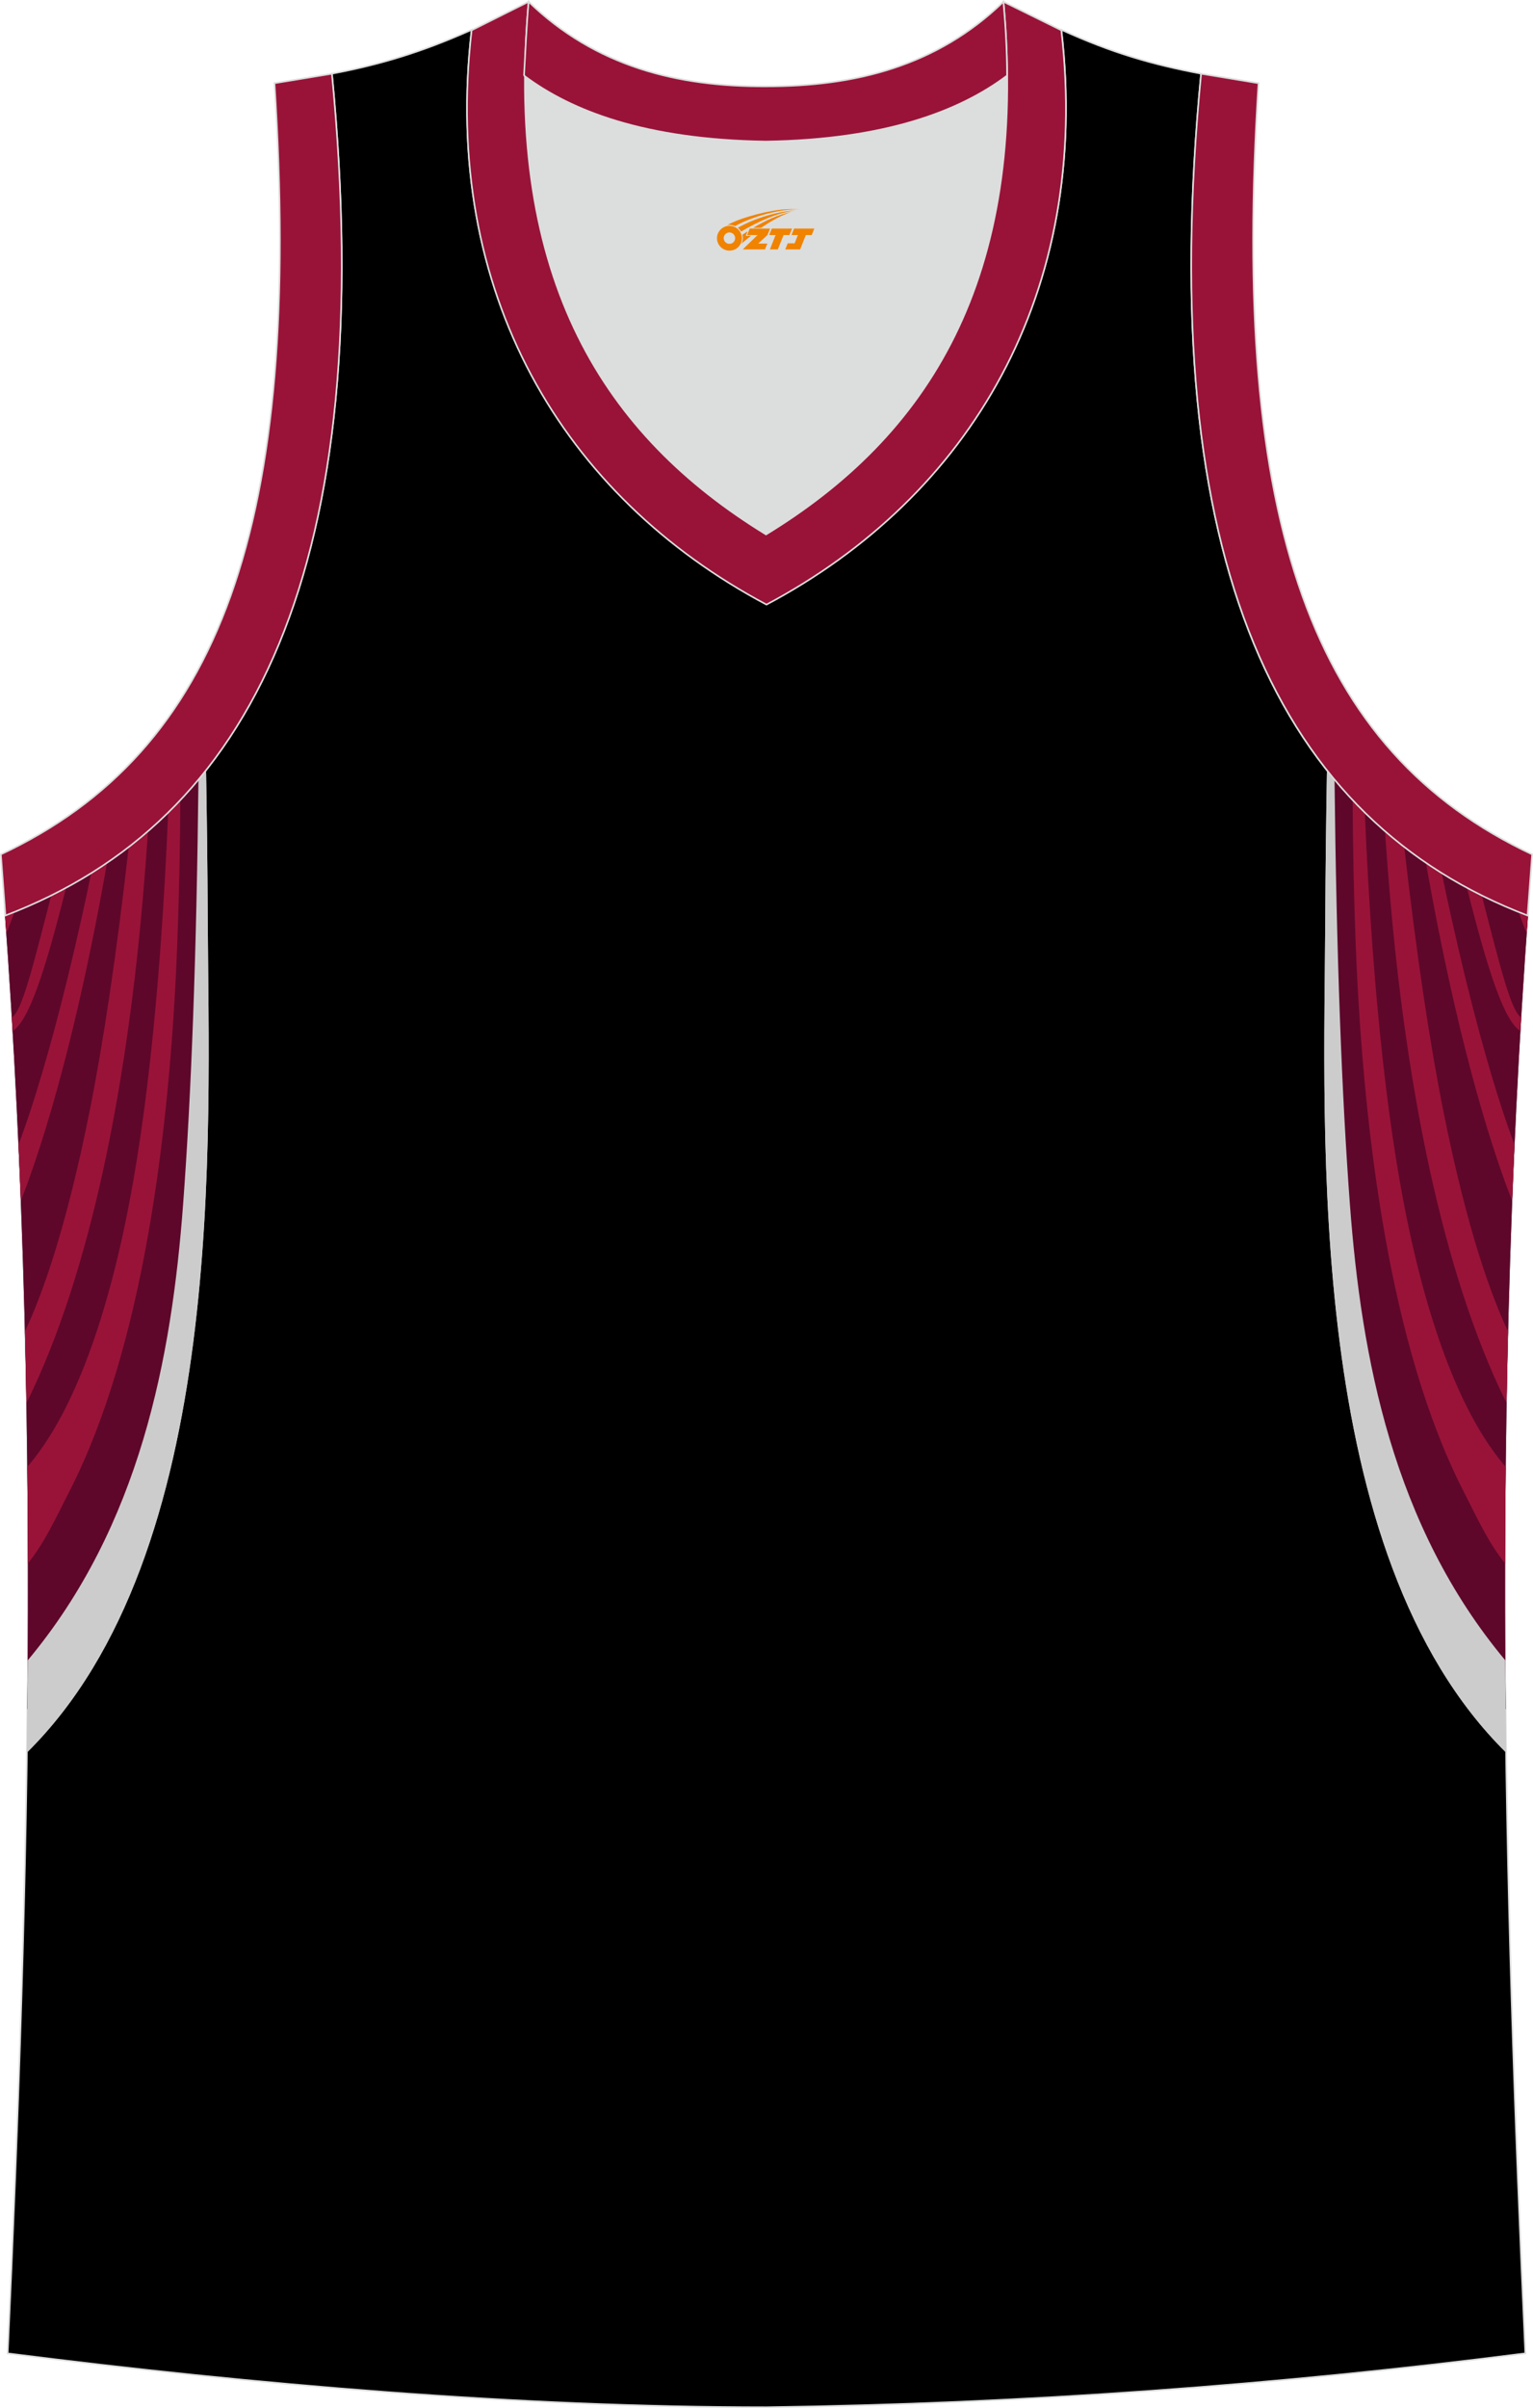
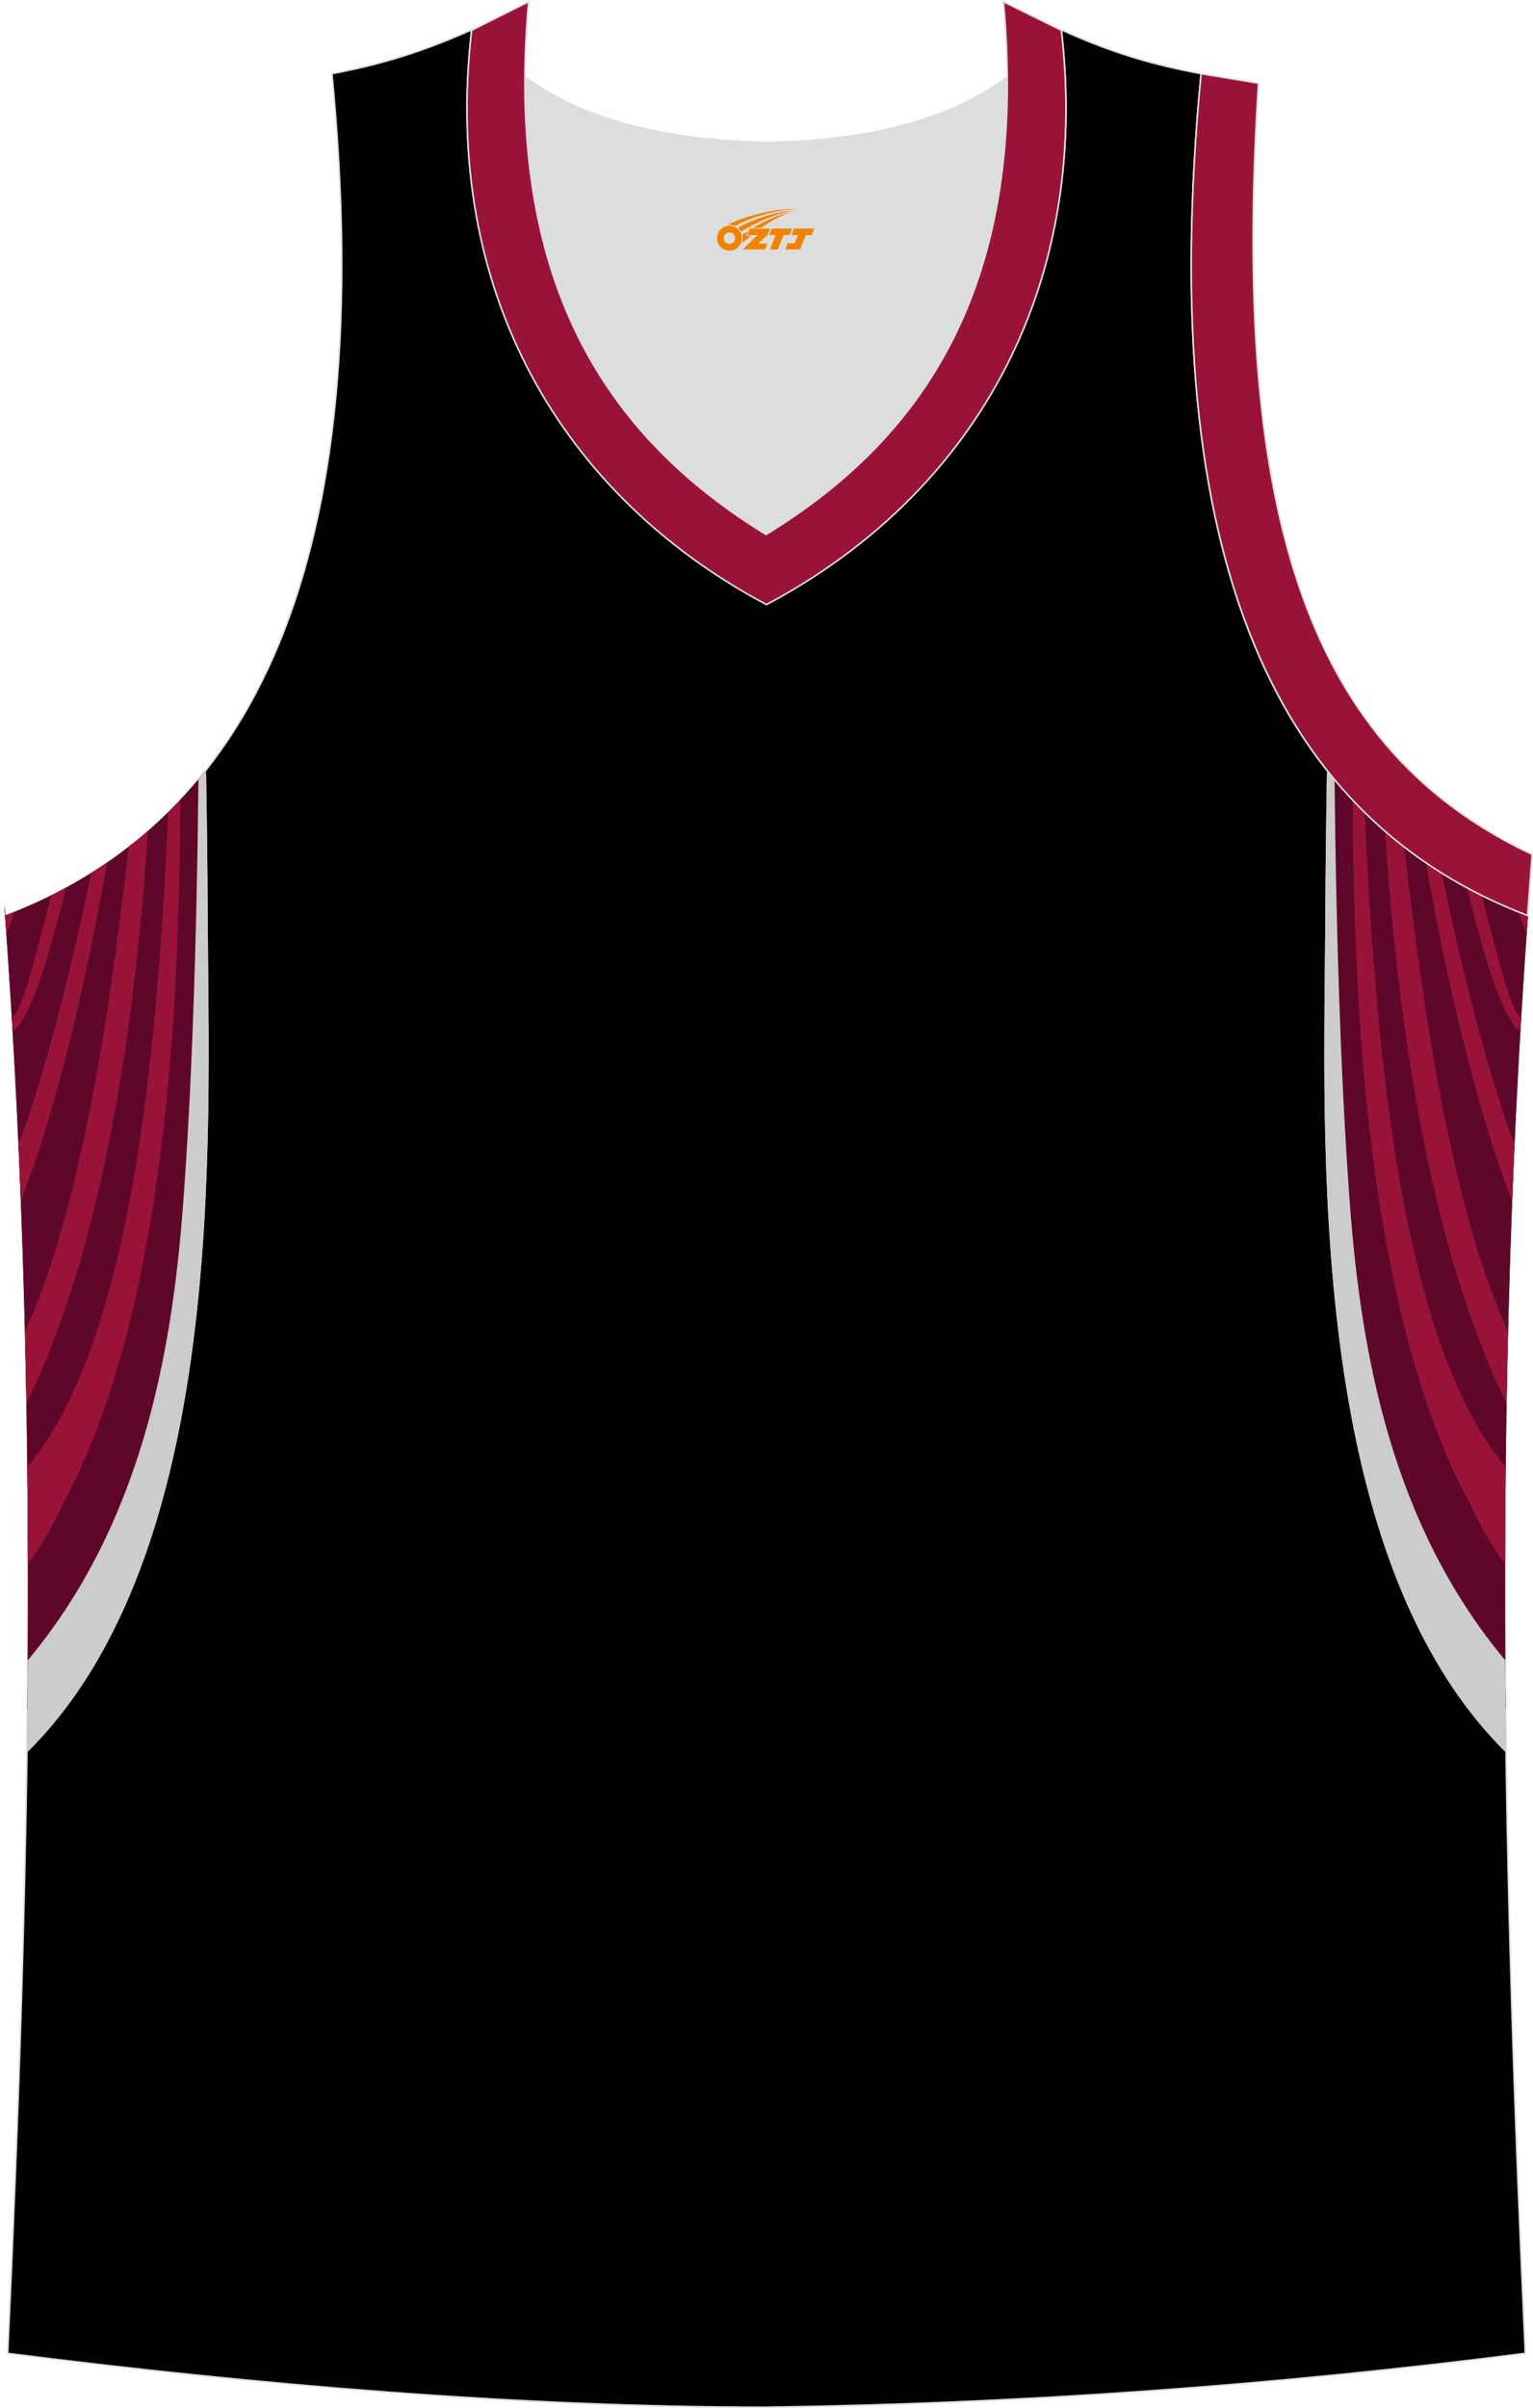
<svg xmlns="http://www.w3.org/2000/svg" version="1.1" id="图层_1" x="0px" y="0px" width="378.19px" height="593.62px" viewBox="0 0 378.19 593.62" enable-background="new 0 0 378.19 593.62" xml:space="preserve">
  <g>
    <path fill-rule="evenodd" clip-rule="evenodd" stroke="#DCDDDD" stroke-width="0.4" stroke-miterlimit="22.926" d="M189.09,593.42   L189.09,593.42L189.09,593.42L189.09,593.42z M189.09,593.42c64.04-0.89,126.07-5.47,187.21-13.28   c-5.36-116.81-8.26-234.52,0.78-356.8l-0.22,2.34c-60.92-23.21-92.27-86.24-80.55-207.52l0,0c-11.94-2.23-21.98-5.13-34.47-10.82   c7.48,64.71-22.54,114.92-72.74,141.58c-50.21-26.66-80.22-76.87-72.74-141.58c-12.5,5.58-22.65,8.59-34.47,10.82l0,0   C93.59,139.45,62.13,202.49,1.33,225.69l-0.22-2.34c9.04,122.17,6.14,239.98,0.78,356.8C62.46,587.84,128.07,593.42,189.09,593.42z   " />
    <g>
      <g>
        <path fill-rule="evenodd" clip-rule="evenodd" fill="#5E072A" d="M50.55,190.16c0.35,23.5,0.29,51.78-1.26,81.3     C47.15,312.19,41.4,354.41,30,388.01c-0.46,1.24-6.23,15.58-6.7,16.82c-0.08-0.16-2.44,4.19-5.67,8.42     c-3.17,4.16-7.19,8.36-10.88,8.07c0.67-65.05-0.69-130.85-5.66-197.97l0.22,2.34C20.95,218.2,37.51,206.56,50.55,190.16z" />
        <path fill-rule="evenodd" clip-rule="evenodd" fill="#991338" d="M5.16,295.95c0.6-1.53,1.19-3.06,1.74-4.58     c8.1-22.43,14.71-51.35,19.51-78.72c-1.29,0.88-2.59,1.74-3.91,2.57c-0.78,3.79-1.55,7.38-2.31,10.79     c-4.97,22.37-9.25,37.2-12.44,47.06c-1.11,3.39-2.1,6.2-2.97,8.52l-0.2,0.52C4.79,286.72,4.98,291.34,5.16,295.95L5.16,295.95z      M44.49,197.17c-0.06,11.14-0.28,23.12-0.76,35.55c-1.82,47.03-8.57,99.37-26.38,134.48c-4.04,7.91-6.22,12.82-10.44,18.19     c-0.02-7.93-0.07-15.87-0.15-23.82c0.29-0.33,0.5-0.58,0.61-0.71c5.55-6.68,15.06-21.37,22.62-55.12     c5.35-23.92,9.49-57.96,11.5-105.49C42.5,199.25,43.5,198.22,44.49,197.17L44.49,197.17z M36.52,204.86     c-0.37,5.42-0.8,10.99-1.29,16.66c-3.58,41.34-11.49,87.49-27.03,120.86c-0.54,1.16-1.09,2.31-1.65,3.46     c-0.1-5.88-0.22-11.76-0.37-17.66l0.05-0.12c3.98-8.51,9.95-24.43,15.92-54.36c3.32-16.64,6.54-37.92,9.61-64.95     C33.38,207.51,34.96,206.2,36.52,204.86L36.52,204.86z M16.3,218.83c-5.25,20.88-9.19,32.79-13.16,35.32l-0.2-3.34     c2.48-1.67,4.97-11.68,9.7-30.08C13.88,220.12,15.09,219.48,16.3,218.83L16.3,218.83z M3.58,224.8c-0.75,0.3-1.5,0.6-2.25,0.89     l-0.22-2.34c0.15,2.04,0.3,4.07,0.44,6.1l0.16,0.37C2.33,228.16,2.96,226.48,3.58,224.8z" />
        <path fill-rule="evenodd" clip-rule="evenodd" fill="#CCCCCC" d="M6.63,432.04L6.63,432.04c0.1-7.58,0.18-15.16,0.23-22.76     c27.69-33.16,35.48-74.54,38.31-112.38c2.01-26.92,3.32-61.26,3.79-104.77c0.63-0.76,1.25-1.53,1.87-2.31     c0.2,11.24,0.36,23.55,0.42,36.53C51.49,279.83,56.38,382.95,6.63,432.04z" />
      </g>
      <g>
        <path fill-rule="evenodd" clip-rule="evenodd" fill="#5E072A" d="M327.64,190.22c-0.35,23.49-0.29,51.75,1.26,81.24     c2.15,40.74,7.89,82.96,19.29,116.55c0.46,1.24,6.23,15.58,6.7,16.82c0.08-0.16,2.44,4.19,5.67,8.42     c3.17,4.16,7.19,8.36,10.88,8.07c-0.67-65.02,0.69-130.8,5.66-197.97l-0.22,2.34C357.23,218.21,340.67,206.59,327.64,190.22z" />
        <path fill-rule="evenodd" clip-rule="evenodd" fill="#991338" d="M373.03,295.96c-0.6-1.53-1.19-3.06-1.74-4.58     c-8.1-22.42-14.7-51.33-19.51-78.69c1.29,0.88,2.59,1.74,3.91,2.56c0.78,3.78,1.55,7.36,2.31,10.76     c4.97,22.37,9.25,37.2,12.44,47.06c1.11,3.39,2.1,6.2,2.97,8.52l0.2,0.52C373.4,286.73,373.21,291.34,373.03,295.96     L373.03,295.96z M371.28,385.39c0.02-7.93,0.07-15.87,0.15-23.82c-0.29-0.33-0.5-0.58-0.61-0.71     c-5.55-6.68-15.06-21.37-22.62-55.12c-5.35-23.91-9.49-57.94-11.5-105.44c-1.02-1-2.02-2.04-3.01-3.09     c0.06,11.13,0.28,23.09,0.76,35.5c1.82,47.03,8.57,99.37,26.38,134.48C364.88,375.11,367.05,380.01,371.28,385.39L371.28,385.39z      M371.65,345.85c0.1-5.88,0.22-11.76,0.37-17.66l-0.06-0.12c-3.98-8.51-9.95-24.43-15.92-54.36c-3.32-16.64-6.54-37.9-9.61-64.91     c-1.62-1.25-3.21-2.55-4.76-3.9c0.37,5.41,0.8,10.96,1.29,16.62c3.58,41.34,11.49,87.49,27.03,120.86     C370.54,343.54,371.09,344.7,371.65,345.85L371.65,345.85z M375.05,254.15l0.2-3.34c-2.47-1.67-4.96-11.67-9.7-30.07     c-1.23-0.61-2.45-1.25-3.66-1.9C367.14,239.71,371.09,251.62,375.05,254.15L375.05,254.15z M376.65,229.45l-0.16,0.37     c-0.63-1.66-1.26-3.34-1.87-5.01c0.75,0.3,1.5,0.6,2.25,0.89l0.22-2.34C376.94,225.38,376.79,227.42,376.65,229.45z" />
        <path fill-rule="evenodd" clip-rule="evenodd" fill="#CCCCCC" d="M371.33,409.27c-27.69-33.16-35.48-74.54-38.31-112.38     c-2.01-26.91-3.32-61.23-3.79-104.71c-0.63-0.76-1.26-1.53-1.87-2.31c-0.2,11.22-0.35,23.51-0.42,36.47     c-0.25,53.48-5.14,156.6,44.61,205.69C371.45,424.46,371.38,416.87,371.33,409.27z" />
      </g>
    </g>
    <g>
      <g>
        <path fill-rule="evenodd" clip-rule="evenodd" fill="#5E072A" d="M50.55,190.16c0.35,23.5,0.29,51.78-1.26,81.3     C47.15,312.19,41.4,354.41,30,388.01c-0.46,1.24-6.23,15.58-6.7,16.82c-0.08-0.16-2.44,4.19-5.67,8.42     c-3.17,4.16-7.19,8.36-10.88,8.07c0.67-65.05-0.69-130.85-5.66-197.97l0.22,2.34C20.95,218.2,37.51,206.56,50.55,190.16z" />
        <path fill-rule="evenodd" clip-rule="evenodd" fill="#991338" d="M5.16,295.95c0.6-1.53,1.19-3.06,1.74-4.58     c8.1-22.43,14.71-51.35,19.51-78.72c-1.29,0.88-2.59,1.74-3.91,2.57c-0.78,3.79-1.55,7.38-2.31,10.79     c-4.97,22.37-9.25,37.2-12.44,47.06c-1.11,3.39-2.1,6.2-2.97,8.52l-0.2,0.52C4.79,286.72,4.98,291.34,5.16,295.95L5.16,295.95z      M44.49,197.17c-0.06,11.14-0.28,23.12-0.76,35.55c-1.82,47.03-8.57,99.37-26.38,134.48c-4.04,7.91-6.22,12.82-10.44,18.19     c-0.02-7.93-0.07-15.87-0.15-23.82c0.29-0.33,0.5-0.58,0.61-0.71c5.55-6.68,15.06-21.37,22.62-55.12     c5.35-23.92,9.49-57.96,11.5-105.49C42.5,199.25,43.5,198.22,44.49,197.17L44.49,197.17z M36.52,204.86     c-0.37,5.42-0.8,10.99-1.29,16.66c-3.58,41.34-11.49,87.49-27.03,120.86c-0.54,1.16-1.09,2.31-1.65,3.46     c-0.1-5.88-0.22-11.76-0.37-17.66l0.05-0.12c3.98-8.51,9.95-24.43,15.92-54.36c3.32-16.64,6.54-37.92,9.61-64.95     C33.38,207.51,34.96,206.2,36.52,204.86L36.52,204.86z M16.3,218.83c-5.25,20.88-9.19,32.79-13.16,35.32l-0.2-3.34     c2.48-1.67,4.97-11.68,9.7-30.08C13.88,220.12,15.09,219.48,16.3,218.83L16.3,218.83z M3.58,224.8c-0.75,0.3-1.5,0.6-2.25,0.89     l-0.22-2.34c0.15,2.04,0.3,4.07,0.44,6.1l0.16,0.37C2.33,228.16,2.96,226.48,3.58,224.8z" />
        <path fill-rule="evenodd" clip-rule="evenodd" fill="#CCCCCC" d="M6.63,432.04L6.63,432.04c0.1-7.58,0.18-15.16,0.23-22.76     c27.69-33.16,35.48-74.54,38.31-112.38c2.01-26.92,3.32-61.26,3.79-104.77c0.63-0.76,1.25-1.53,1.87-2.31     c0.2,11.24,0.36,23.55,0.42,36.53C51.49,279.83,56.38,382.95,6.63,432.04z" />
      </g>
      <g>
        <path fill-rule="evenodd" clip-rule="evenodd" fill="#5E072A" d="M327.64,190.22c-0.35,23.49-0.29,51.75,1.26,81.24     c2.15,40.74,7.89,82.96,19.29,116.55c0.46,1.24,6.23,15.58,6.7,16.82c0.08-0.16,2.44,4.19,5.67,8.42     c3.17,4.16,7.19,8.36,10.88,8.07c-0.67-65.02,0.69-130.8,5.66-197.97l-0.22,2.34C357.23,218.21,340.67,206.59,327.64,190.22z" />
        <path fill-rule="evenodd" clip-rule="evenodd" fill="#991338" d="M373.03,295.96c-0.6-1.53-1.19-3.06-1.74-4.58     c-8.1-22.42-14.7-51.33-19.51-78.69c1.29,0.88,2.59,1.74,3.91,2.56c0.78,3.78,1.55,7.36,2.31,10.76     c4.97,22.37,9.25,37.2,12.44,47.06c1.11,3.39,2.1,6.2,2.97,8.52l0.2,0.52C373.4,286.73,373.21,291.34,373.03,295.96     L373.03,295.96z M371.28,385.39c0.02-7.93,0.07-15.87,0.15-23.82c-0.29-0.33-0.5-0.58-0.61-0.71     c-5.55-6.68-15.06-21.37-22.62-55.12c-5.35-23.91-9.49-57.94-11.5-105.44c-1.02-1-2.02-2.04-3.01-3.09     c0.06,11.13,0.28,23.09,0.76,35.5c1.82,47.03,8.57,99.37,26.38,134.48C364.88,375.11,367.05,380.01,371.28,385.39L371.28,385.39z      M371.65,345.85c0.1-5.88,0.22-11.76,0.37-17.66l-0.06-0.12c-3.98-8.51-9.95-24.43-15.92-54.36c-3.32-16.64-6.54-37.9-9.61-64.91     c-1.62-1.25-3.21-2.55-4.76-3.9c0.37,5.41,0.8,10.96,1.29,16.62c3.58,41.34,11.49,87.49,27.03,120.86     C370.54,343.54,371.09,344.7,371.65,345.85L371.65,345.85z M375.05,254.15l0.2-3.34c-2.47-1.67-4.96-11.67-9.7-30.07     c-1.23-0.61-2.45-1.25-3.66-1.9C367.14,239.71,371.09,251.62,375.05,254.15L375.05,254.15z M376.65,229.45l-0.16,0.37     c-0.63-1.66-1.26-3.34-1.87-5.01c0.75,0.3,1.5,0.6,2.25,0.89l0.22-2.34C376.94,225.38,376.79,227.42,376.65,229.45z" />
        <path fill-rule="evenodd" clip-rule="evenodd" fill="#CCCCCC" d="M371.33,409.27c-27.69-33.16-35.48-74.54-38.31-112.38     c-2.01-26.91-3.32-61.23-3.79-104.71c-0.63-0.76-1.26-1.53-1.87-2.31c-0.2,11.22-0.35,23.51-0.42,36.47     c-0.25,53.48-5.14,156.6,44.61,205.69C371.45,424.46,371.38,416.87,371.33,409.27z" />
      </g>
    </g>
    <path fill-rule="evenodd" clip-rule="evenodd" fill="#991338" stroke="#DCDDDD" stroke-width="0.4" stroke-miterlimit="22.926" d="   M376.86,225.69c-60.92-23.21-92.27-86.24-80.55-207.52l14.17,2.34c-7.03,109,13.39,164.68,67.5,190.11L376.86,225.69z" />
    <path fill-rule="evenodd" clip-rule="evenodd" fill="#DCDDDD" d="M189.09,34.91c29.57-0.45,47.86-7.48,59.47-16.18   c0-0.11,0-0.11,0-0.22c0.56,57.68-23.54,91.26-59.58,113.13c-35.81-21.98-59.91-55.45-59.47-113.13c0,0.11,0,0.11,0,0.22   C141.12,27.32,159.53,34.35,189.09,34.91z" />
-     <path fill-rule="evenodd" clip-rule="evenodd" fill="#991338" stroke="#DCDDDD" stroke-width="0.4" stroke-miterlimit="22.926" d="   M1.33,225.69c60.92-23.21,92.27-86.24,80.55-207.52l-14.17,2.34c7.03,109-13.39,164.68-67.5,190.11L1.33,225.69z" />
    <path fill-rule="evenodd" clip-rule="evenodd" fill="#991338" stroke="#DCDDDD" stroke-width="0.4" stroke-miterlimit="22.926" d="   M130.41,0.43c-6.14,68.95,19.08,107.11,58.57,131.32c39.61-24.21,64.82-62.37,58.57-131.32l14.28,7.03   c7.48,64.71-22.54,114.92-72.74,141.58c-50.21-26.67-80.22-76.87-72.74-141.58L130.41,0.43z" />
-     <path fill-rule="evenodd" clip-rule="evenodd" fill="#991338" stroke="#DCDDDD" stroke-width="0.4" stroke-miterlimit="22.926" d="   M130.41,0.43c16.51,15.95,36.71,20.97,58.57,20.86c21.87,0,42.06-4.91,58.57-20.86c0.56,6.25,0.89,12.27,0.89,18.07   c0,0.11,0,0.11-0.11,0.22c-11.6,8.7-30.01,15.73-59.47,16.18c-29.57-0.45-47.86-7.48-59.47-16.18c0-0.11,0-0.11-0.11-0.22   C129.63,12.71,129.85,6.68,130.41,0.43z" />
  </g>
  <g id="图层_x0020_1">
    <path fill="#F08300" d="M177.06,59.75c0.416,1.136,1.472,1.984,2.752,2.032c0.144,0,0.304,0,0.448-0.016h0.016   c0.016,0,0.064,0,0.128-0.016c0.032,0,0.048-0.016,0.08-0.016c0.064-0.016,0.144-0.032,0.224-0.048c0.016,0,0.016,0,0.032,0   c0.192-0.048,0.4-0.112,0.576-0.208c0.192-0.096,0.4-0.224,0.608-0.384c0.672-0.56,1.104-1.408,1.104-2.352   c0-0.224-0.032-0.448-0.08-0.672l0,0C182.9,57.87,182.85,57.7,182.77,57.52C182.3,56.43,181.22,55.67,179.95,55.67C178.26,55.67,176.88,57.04,176.88,58.74C176.88,59.09,176.94,59.43,177.06,59.75L177.06,59.75L177.06,59.75z M181.36,58.77L181.36,58.77C181.33,59.55,180.67,60.15,179.89,60.11C179.1,60.08,178.51,59.43,178.54,58.64c0.032-0.784,0.688-1.376,1.472-1.344   C180.78,57.33,181.39,58,181.36,58.77L181.36,58.77z" />
    <polygon fill="#F08300" points="195.39,56.35 ,194.75,57.94 ,193.31,57.94 ,191.89,61.49 ,189.94,61.49 ,191.34,57.94 ,189.76,57.94    ,190.4,56.35" />
    <path fill="#F08300" d="M197.36,51.62c-1.008-0.096-3.024-0.144-5.056,0.112c-2.416,0.304-5.152,0.912-7.616,1.664   C182.64,54,180.77,54.72,179.42,55.49C179.62,55.46,179.81,55.44,180,55.44c0.48,0,0.944,0.112,1.36,0.288   C185.46,53.41,192.66,51.36,197.36,51.62L197.36,51.62L197.36,51.62z" />
    <path fill="#F08300" d="M182.83,57.09c4-2.368,8.88-4.672,13.488-5.248c-4.608,0.288-10.224,2-14.288,4.304   C182.35,56.4,182.62,56.72,182.83,57.09C182.83,57.09,182.83,57.09,182.83,57.09z" />
    <polygon fill="#F08300" points="200.88,56.35 ,200.26,57.94 ,198.8,57.94 ,197.39,61.49 ,196.93,61.49 ,195.42,61.49 ,193.73,61.49    ,194.32,59.99 ,196.03,59.99 ,196.85,57.94 ,195.26,57.94 ,195.9,56.35" />
    <polygon fill="#F08300" points="189.97,56.35 ,189.33,57.94 ,187.04,60.05 ,189.3,60.05 ,188.72,61.49 ,183.23,61.49 ,186.9,57.94    ,184.32,57.94 ,184.96,56.35" />
    <path fill="#F08300" d="M195.25,52.21c-3.376,0.752-6.464,2.192-9.424,3.952h1.888C190.14,54.59,192.48,53.16,195.25,52.21z    M184.45,57.03C183.82,57.41,183.76,57.46,183.15,57.87c0.064,0.256,0.112,0.544,0.112,0.816c0,0.496-0.112,0.976-0.32,1.392   c0.176-0.16,0.32-0.304,0.432-0.4c0.272-0.24,0.768-0.64,1.6-1.296l0.32-0.256H183.97l0,0L184.45,57.03L184.45,57.03L184.45,57.03z" />
  </g>
</svg>